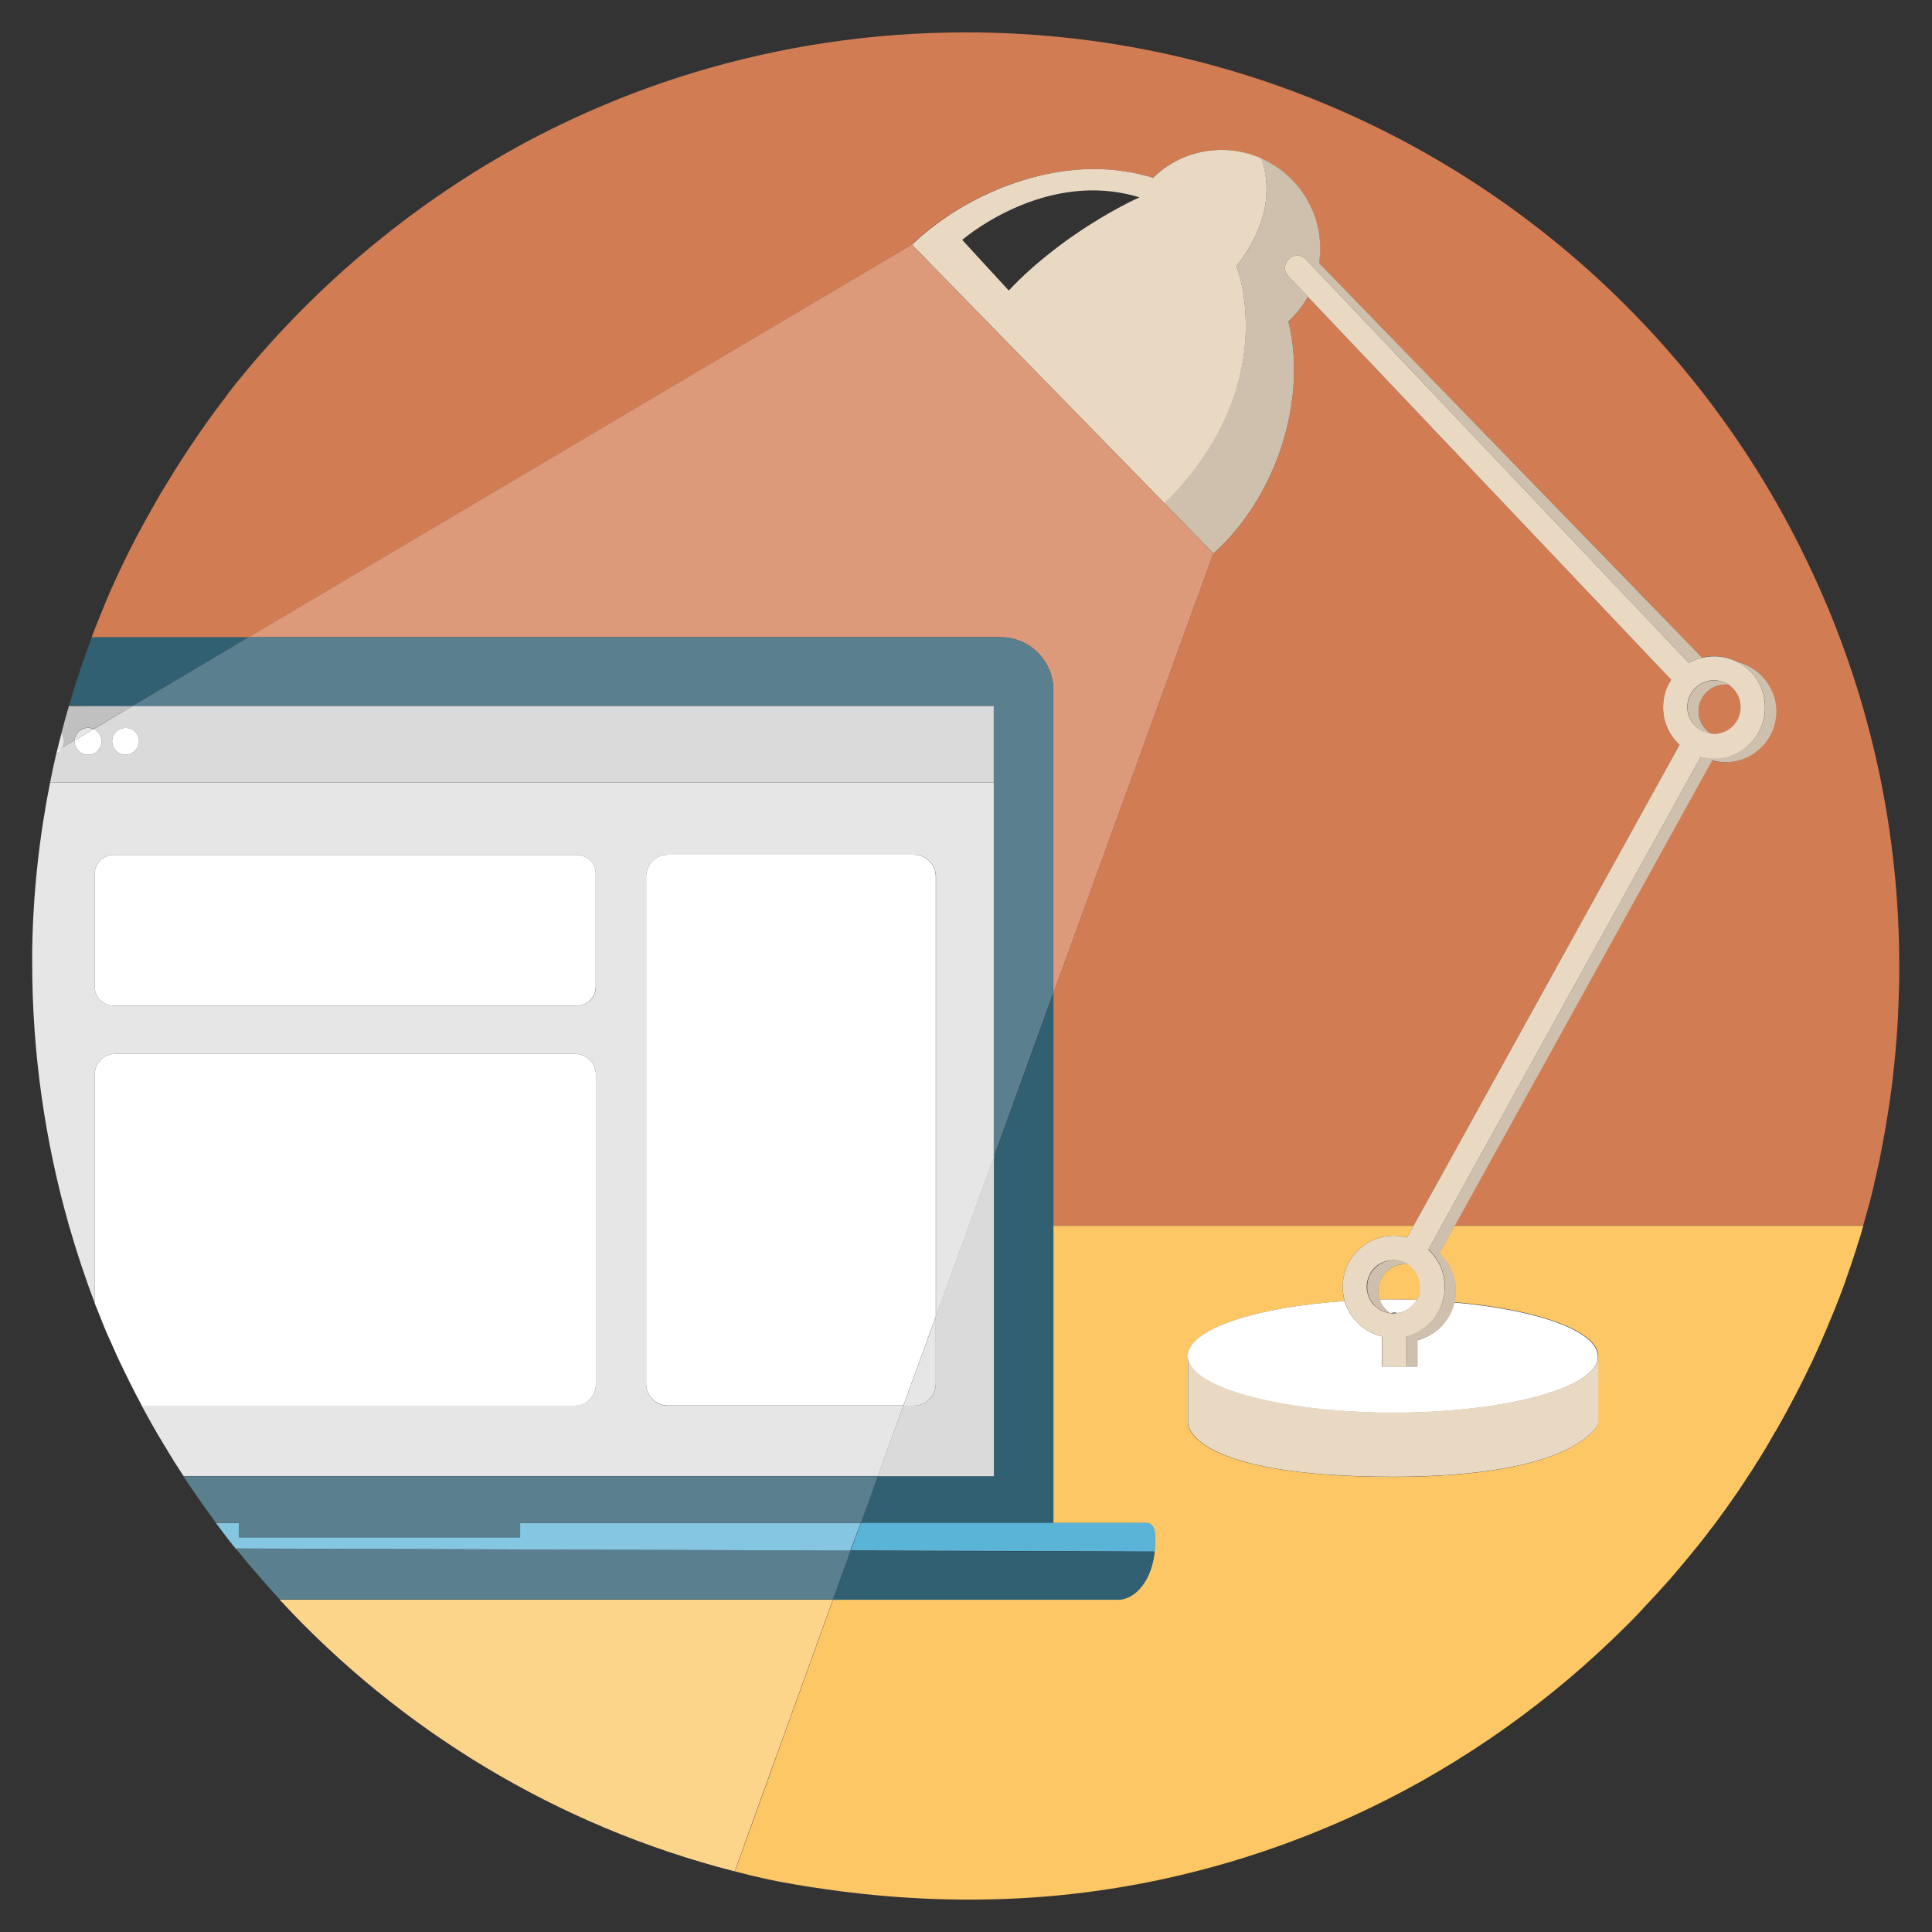
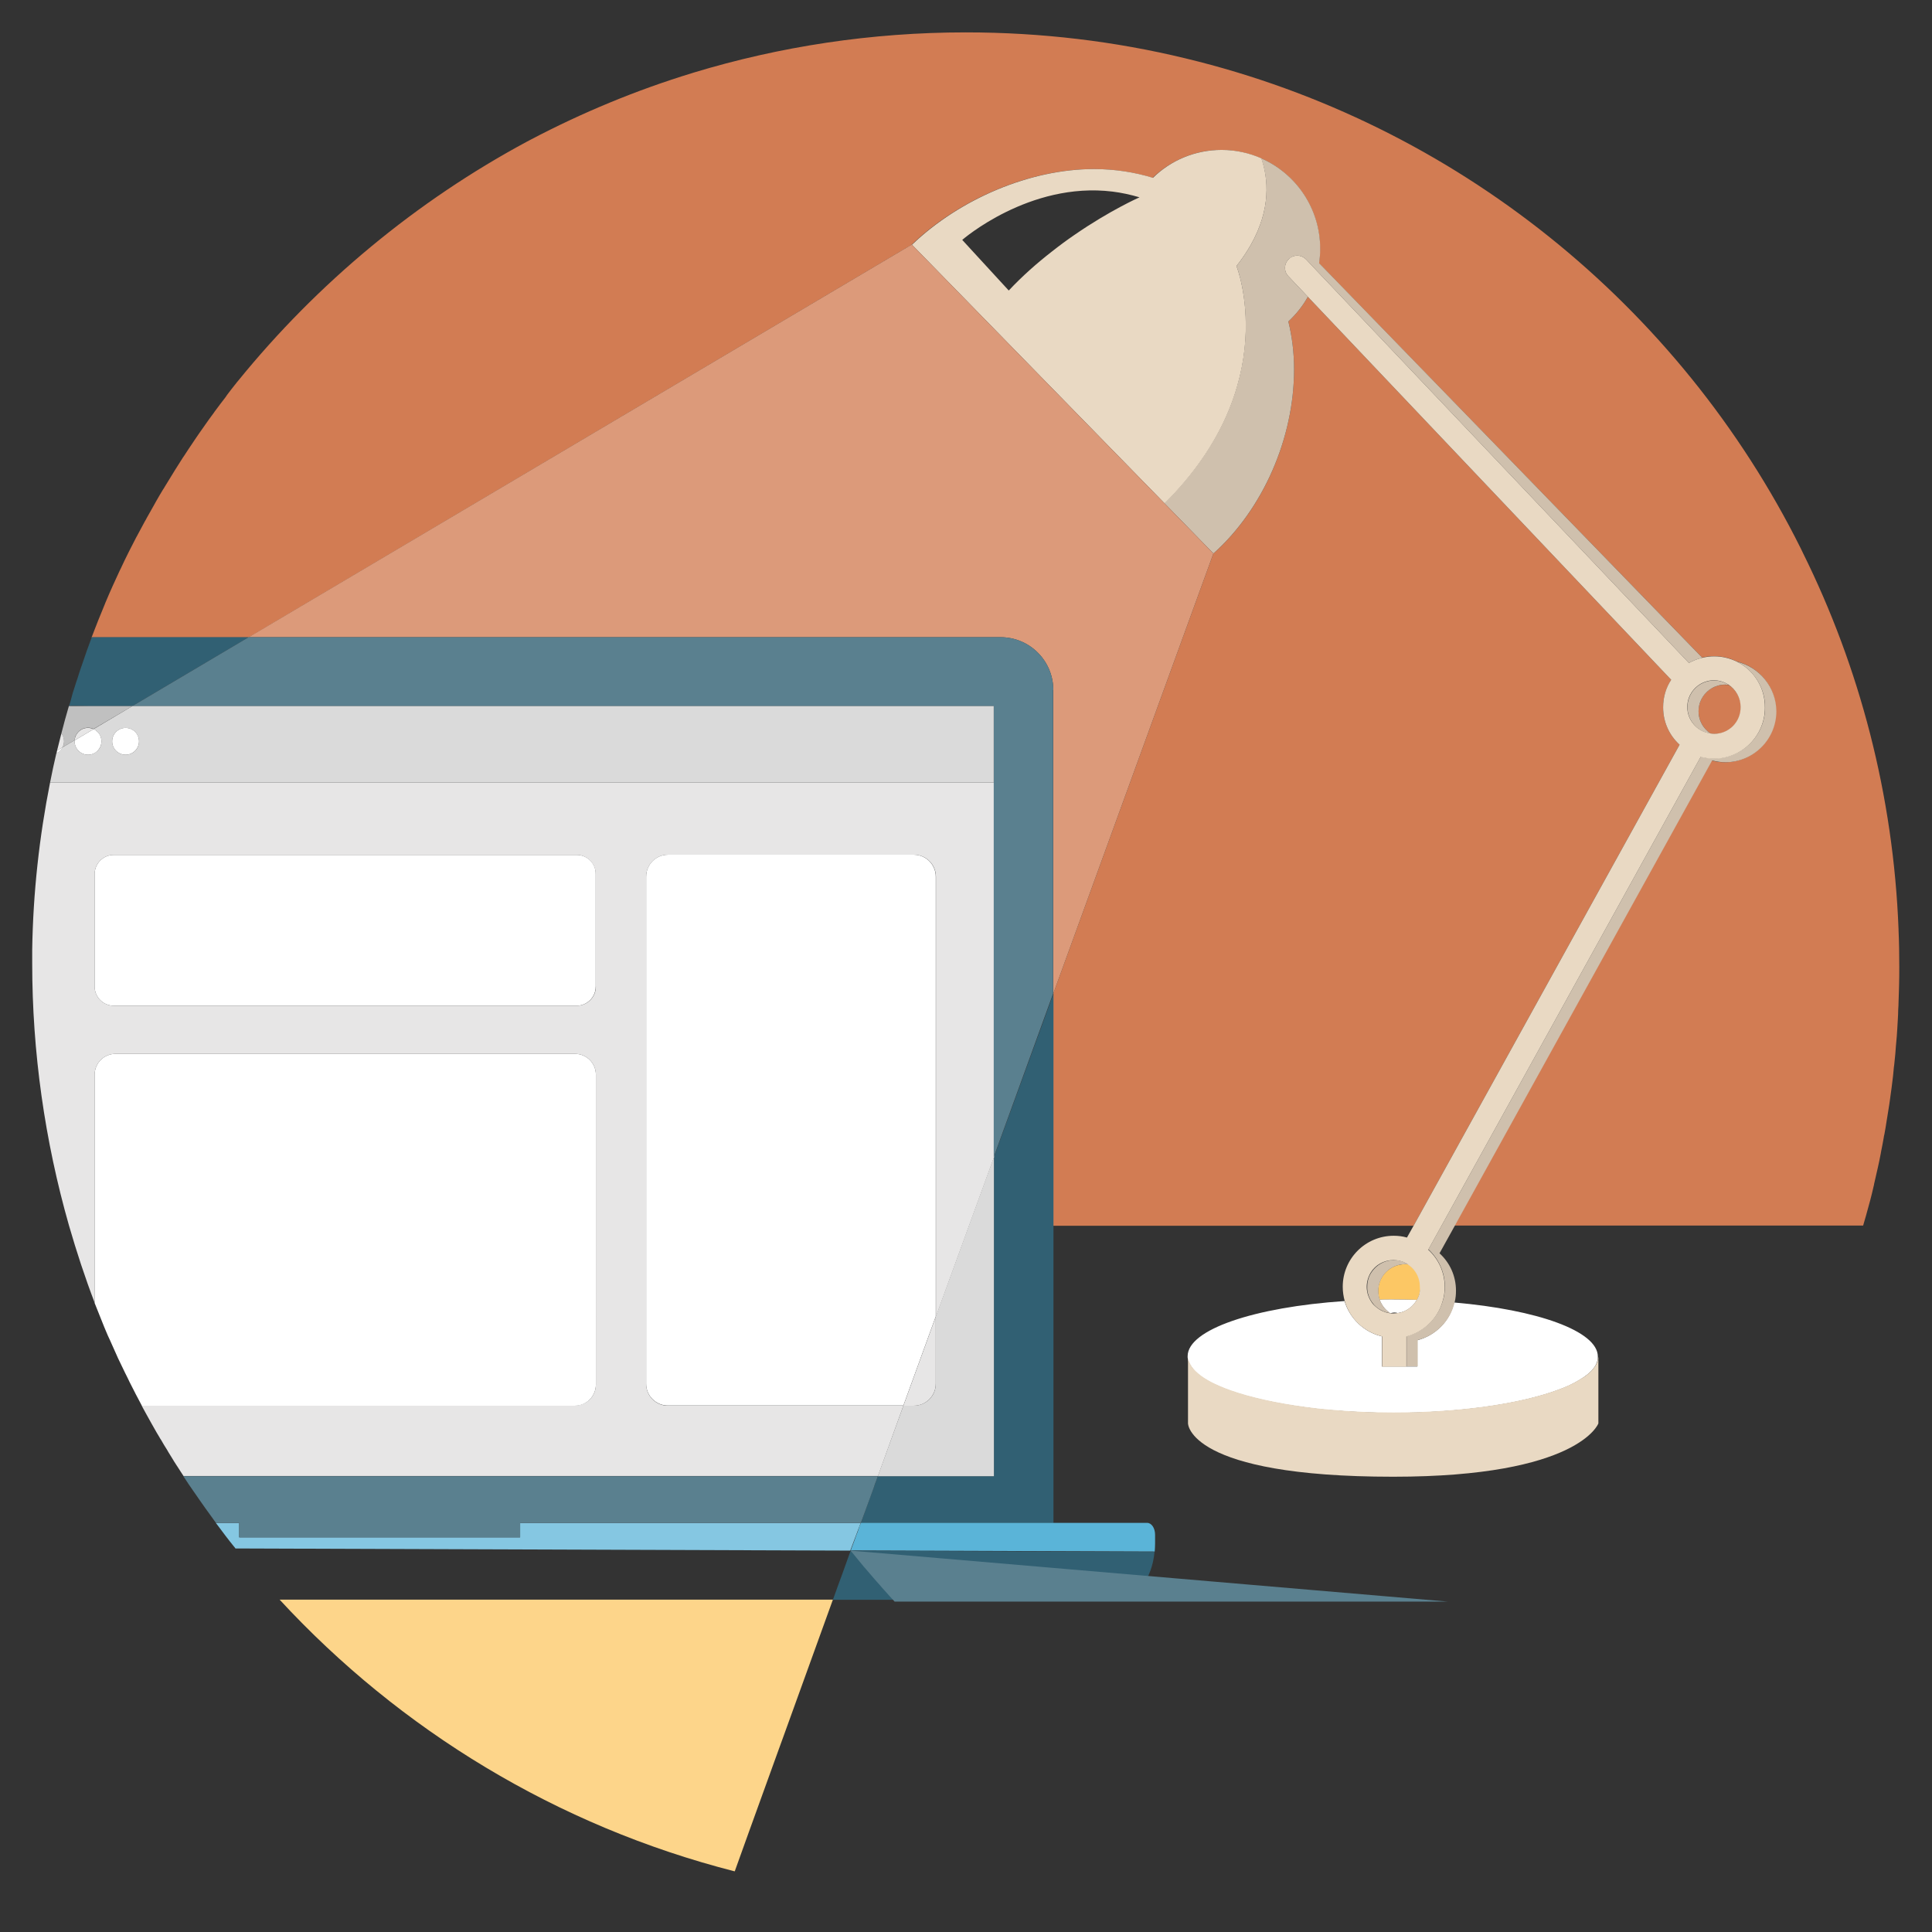
<svg xmlns="http://www.w3.org/2000/svg" version="1.1" id="Calque_1" x="0px" y="0px" viewBox="0 0 1080 1080" style="enable-background:new 0 0 1080 1080;" xml:space="preserve">
  <rect x="0" y="0" width="1080" height="1080" fill="#333333" stroke="none" />
  <style type="text/css"> .st0{fill:none;} .st1{fill:#D27C53;} .st2{fill:#A0D3E8;} .st3{fill:#5AB4D8;} .st4{fill:#96CDE3;} .st5{fill:#316073;} .st6{fill:#FFFFFF;} .st7{clip-path:url(#SVGID_00000027586321513584369420000016049141010850921393_);fill:#468CA8;} .st8{clip-path:url(#SVGID_00000027586321513584369420000016049141010850921393_);} .st9{fill:#3C3C3B;} .st10{fill:#DEAF58;} .st11{fill:#E9D9C3;} .st12{fill:#F4F4F4;} .st13{opacity:0.47;} .st14{opacity:0.22;} .st15{opacity:0.14;} .st16{opacity:0.25;} .st17{fill:#EEEEEE;} .st18{fill:#FCC764;} .st19{fill:#D75859;} .st20{fill:#7DCCF1;} .st21{fill:#6A8F7F;} .st22{fill:#455C53;} .st23{clip-path:url(#SVGID_00000052082138386328592850000006865842527678091942_);} .st24{fill:#71706E;} .st25{fill:none;stroke:#3C3C3B;stroke-miterlimit:10;} .st26{fill:#88B8A3;} .st27{fill:#DADADA;} .st28{fill:#888885;} .st29{fill:#C0C0C0;} .st30{fill:#D5A752;} .st31{fill:#E7E6E6;} .st32{fill:#D6ECF5;} .st33{fill:#C5943A;} .st34{fill:#A05731;} .st35{opacity:0.32;fill:#3C3C3B;} .st36{fill:#595939;} .st37{fill:#4E6A5D;} .st38{fill:#1D1E1C;} .st39{fill:#3E7B8D;} .st40{fill:#1D3742;} .st41{fill:#BCAA93;} .st42{fill:#883413;} .st43{fill:#903B3C;} .st44{fill:#BB9E7A;} .st45{fill:#BC9F7A;} .st46{fill:none;stroke:#316073;stroke-width:27.299;stroke-miterlimit:10;} .st47{clip-path:url(#SVGID_00000068640652929613102340000005267546307047565746_);} .st48{fill:#185067;} .st49{fill:#EAC89A;} .st50{fill:#AD6645;} .st51{fill:#21404D;} .st52{clip-path:url(#SVGID_00000079475861795484529390000006928143643981498774_);} .st53{fill:#CFC0AD;} .st54{fill:#E3E3E3;} .st55{fill:#FDD58A;} .st56{fill:#DC9A7A;} .st57{fill:#5A808F;} .st58{fill:#85C7E2;} .st59{fill:#DECFBA;} .st60{fill:#995A3C;} .st61{fill:#AB4647;} .st62{fill:#468CA8;} .st63{fill:#557366;} .st64{fill:#585857;} .st65{fill:#873600;} .st66{fill:#AD3233;} .st67{clip-path:url(#SVGID_00000109708650873774136460000009079508412793806722_);} .st68{fill:#606060;} .st69{fill:#E18485;} .st70{clip-path:url(#SVGID_00000143612780191198366350000002120382803833666188_);} .st71{fill:#7FBFD8;} .st72{fill:#FADFC0;} .st73{display:none;} .st74{display:inline;} </style>
  <rect x="62.2" y="432.3" class="st0" width="0" height="0" />
  <rect x="160.1" y="433.9" class="st0" width="0" height="0" />
  <g>
-     <path class="st18" d="M1040.4,689.3c0.4-1.4,0.8-2.7,1.2-4.1H813.1l-8.6,15.5c5.6,5.2,9.2,12.7,9.2,20.9c0,2.1-0.2,4.2-0.7,6.3 c46.6,4,80.4,16.1,80.4,30.2c0,0.1,0,0.1,0,0.2v37.5c0,0-10.7,29.8-114.7,29.8C664,825.5,664,795.8,664,795.8v-37.3 c0-0.1,0-0.3,0-0.4c0-14.9,37.4-27.4,87.7-30.8c-0.8-2.5-1.1-5.2-1.1-8c0-15.8,12.8-28.5,28.5-28.5c2.6,0,5.1,0.3,7.4,1l3.7-6.6 H588.8v166.2h52.4c2.5,0,4.4,3,4.4,6.6v5c0,1.5-0.1,3-0.2,4.4c-1.5,15.2-10.2,26.8-20.7,26.8H465.7l-54.7,151.4l-0.1,0.2l-0.1,0.3 c1.4,0.4,2.9,0.7,4.3,1.1c1.4,0.4,2.9,0.7,4.3,1.1c5.2,1.2,10.3,2.4,15.5,3.4c6.3,1.2,12.7,2.3,19,3.3c0.1,0,0.1,0,0.2,0 c2.8,0.4,5.6,0.8,8.3,1.2c35.9,5.1,72.2,6.9,108.3,4.9c63.4-3.4,125.9-19,183.7-45.1c54.3-24.5,104.3-58.6,147.2-99.8 c2.7-2.6,5.4-5.3,8.1-7.9c0.2-0.2,0.4-0.4,0.6-0.6c2.5-2.6,5.1-5.1,7.5-7.8c0.3-0.3,0.6-0.7,0.9-1c2.4-2.6,4.8-5.1,7.2-7.7 c0.4-0.4,0.7-0.8,1.1-1.2c2.3-2.6,4.7-5.2,7-7.8c0.3-0.4,0.7-0.8,1-1.2c2.3-2.7,4.6-5.3,6.8-8c0.3-0.4,0.6-0.7,0.9-1.1 c2.3-2.8,4.5-5.5,6.8-8.3c0.2-0.3,0.4-0.6,0.7-0.9c2.3-2.9,4.6-5.8,6.8-8.8c0.1-0.1,0.2-0.2,0.3-0.3c2.3-3.1,4.6-6.2,6.9-9.4 c-1.2,1.7-2.5,3.4-3.7,5.1c2.6-3.5,5.1-7,7.5-10.5c1.3-1.9,2.6-3.7,3.9-5.6c1.2-1.8,2.4-3.5,3.5-5.3c1.2-1.8,2.3-3.6,3.5-5.3 c1.1-1.7,2.1-3.3,3.1-4.9c0.2-0.4,0.5-0.8,0.7-1.1c1-1.6,2-3.1,2.9-4.7c1.1-1.7,2.1-3.4,3.1-5.2c0.1-0.2,0.3-0.4,0.4-0.7 c0.9-1.6,1.8-3.1,2.7-4.7c0.2-0.4,0.4-0.8,0.7-1.1c0.9-1.6,1.8-3.2,2.8-4.9c1-1.9,2.1-3.7,3.1-5.6c1-1.9,2-3.8,3-5.6 c1.9-3.6,3.8-7.2,5.6-10.8c0.2-0.5,0.5-0.9,0.7-1.4c0.8-1.6,1.6-3.3,2.4-4.9c0.8-1.6,1.5-3.2,2.3-4.7c0.3-0.6,0.6-1.2,0.9-1.9 c2.6-5.6,5.1-11.2,7.5-16.9c0.8-1.9,1.6-3.9,2.4-5.8c0.1-0.1,0.1-0.3,0.2-0.4c0.7-1.8,1.5-3.6,2.2-5.4c0.7-1.8,1.4-3.5,2.1-5.3 c0.1-0.3,0.2-0.6,0.4-1c0.7-1.8,1.3-3.5,2-5.3c0.9-2.3,1.7-4.7,2.5-7.1c0.4-1,0.7-2,1-2.9c0.3-0.8,0.6-1.7,0.9-2.5c1-3,2-6.1,3-9.1 c0.2-0.6,0.4-1.1,0.5-1.7c0.4-1.3,0.8-2.5,1.2-3.8C1039.7,691.8,1040.1,690.5,1040.4,689.3C1040.4,689.3,1040.4,689.3,1040.4,689.3 z" />
    <path class="st1" d="M125.8,222.4c-1.8,2.3-3.6,4.7-5.3,7c-0.3,0.4-0.7,0.9-1,1.4c-1.6,2.2-3.2,4.3-4.7,6.5 c-0.3,0.4-0.6,0.8-0.9,1.3c-1.7,2.4-3.4,4.8-5,7.2c-0.4,0.6-0.8,1.2-1.2,1.8c-1.7,2.5-3.3,4.9-4.9,7.4c-0.2,0.2-0.3,0.5-0.5,0.7 c-1.5,2.3-3,4.7-4.5,7.1c-0.4,0.6-0.7,1.2-1.1,1.8c-1.5,2.5-3.1,5-4.6,7.5c-0.3,0.5-0.6,1.1-1,1.6c-1.4,2.3-2.8,4.7-4.1,7 c-0.2,0.4-0.4,0.7-0.6,1.1c-1.5,2.6-2.9,5.2-4.4,7.8c-0.3,0.6-0.6,1.2-1,1.8c-1.4,2.7-2.9,5.3-4.3,8c-0.1,0.2-0.2,0.5-0.4,0.7 c-1.3,2.6-2.7,5.2-4,7.8c-0.2,0.5-0.5,0.9-0.7,1.4c-1.4,2.8-2.7,5.5-4,8.3c-0.2,0.4-0.4,0.8-0.6,1.2c-2.7,5.8-5.4,11.7-7.9,17.7 c-0.1,0.3-0.3,0.6-0.4,1c-2.6,6.2-5.1,12.5-7.5,18.8H139l370.6-219.5c27-25.8,66.2-42.3,101.7-42.3c11.5,0,22.6,1.7,33,4.9 c10-9.6,23.5-15.6,38.4-15.6c7.9,0,15.4,1.7,22.2,4.7c19.4,8.5,33,27.9,33,50.5c0,2.8-0.2,5.5-0.6,8.1l214.2,220.5 c2.1-0.5,4.3-0.8,6.6-0.8c4.6,0,9,1.1,12.8,3c12.5,3,21.8,14.3,21.8,27.8c0,15.8-12.8,28.5-28.5,28.5c-2.6,0-5.1-0.3-7.4-1 l-143.8,260h228.5c0.4-1.5,0.9-3,1.3-4.5c0-0.1,0.1-0.2,0.1-0.3c0.8-2.8,1.5-5.6,2.3-8.4c0.1-0.2,0.1-0.4,0.2-0.7 c0.7-2.7,1.4-5.5,2-8.2c0.1-0.3,0.2-0.7,0.2-1c0.6-2.6,1.2-5.3,1.8-7.9c0.1-0.4,0.2-0.9,0.3-1.3c0.6-2.6,1.1-5.1,1.6-7.7 c0.1-0.6,0.2-1.1,0.3-1.7c0.5-2.5,1-4.9,1.4-7.4c0.1-0.7,0.2-1.4,0.4-2c0.4-2.4,0.9-4.8,1.2-7.2c0.1-0.8,0.3-1.6,0.4-2.4 c0.4-2.3,0.7-4.6,1.1-6.9c0.1-0.9,0.3-1.9,0.4-2.8c0.3-2.2,0.6-4.4,0.9-6.6c0.1-1.1,0.3-2.1,0.4-3.2c0.3-2.1,0.5-4.2,0.7-6.3 c0.1-1.2,0.2-2.4,0.4-3.6c0.2-2,0.4-4,0.6-6c0.1-1.3,0.2-2.7,0.3-4c0.2-1.9,0.3-3.7,0.5-5.6c0.1-1.5,0.2-3,0.3-4.5 c0.1-1.7,0.2-3.4,0.3-5.2c0.1-1.7,0.2-3.4,0.2-5.1c0.1-1.5,0.2-3.1,0.2-4.6c0.1-2,0.1-4.1,0.2-6.1c0-1.2,0.1-2.5,0.1-3.7 c0.1-3.3,0.1-6.6,0.1-9.9c0-6.8-0.1-13.5-0.4-20.2c0-0.2,0-0.3,0-0.5c-2.9-75.3-21.8-146.6-53.4-210.4c-0.4-0.9-0.9-1.8-1.3-2.7 C939,170.9,813.8,69.1,663,32.7c-0.1,0-0.3-0.1-0.4-0.1c-39.3-9.5-80.4-14.5-122.7-14.5c-52.9,0-104,7.9-152.2,22.5l-0.6,0.2 c-31.5,9.6-61.8,22.2-90.5,37.3c-0.6,0.3-1.3,0.7-1.9,1c-62,33.3-117.3,79.2-161.6,133.8c-0.2,0.2-0.4,0.5-0.6,0.7 c-1.9,2.4-3.8,4.8-5.6,7.2C126.6,221.3,126.2,221.9,125.8,222.4z" />
    <path class="st1" d="M960.2,383.3c-4.6,1.3-8.3,4.8-9.9,9.4v0c-0.6,1.5-0.8,3.2-0.8,4.9c0,3.7,1.4,7.2,3.7,9.8 c0.9,1,1.9,1.9,3.1,2.7c0.6,0.1,1.3,0.2,2,0.2c8.2,0,14.9-6.7,14.9-14.9c0-5.2-2.7-9.8-6.8-12.5c-0.6-0.1-1.3-0.1-1.9-0.1 C962.9,382.7,961.5,382.9,960.2,383.3z" />
    <path class="st1" d="M929.7,395.4c0-5.7,1.7-11,4.5-15.4L731.1,165.9c-2.9,5.2-6.6,9.8-10.9,13.8c2.1,8.6,3.2,17.6,3.2,26.8 c0,38.3-17.3,78.2-45.1,102.9l-89.5,246v129.8h201.4l148.7-268.9C933.2,411.1,929.7,403.6,929.7,395.4z" />
    <path class="st18" d="M785.7,706.7c-0.1,0-0.3,0-0.4,0c-8.2,0-14.9,6.7-14.9,14.9c0,1.7,0.3,3.4,0.8,4.9c2.5,0,5-0.1,7.6-0.1 c4.5,0,8.9,0.1,13.3,0.2c0,0,0,0,0,0c1.2-2.1,2-4.6,2-7.3c0-3.1-0.9-5.9-2.5-8.3c-1.1-1.7-2.6-3.1-4.3-4.2 c-0.3-0.2-0.6-0.4-0.8-0.5c0.3,0.2,0.6,0.3,0.8,0.5C786.6,706.8,786.1,706.7,785.7,706.7z" />
    <path class="st6" d="M771.2,726.5c1.1,3.1,3.2,5.8,5.9,7.6c0,0,0,0,0,0c0,0,0,0,0.1,0c0,0,0,0,0.1,0c0.7-0.2,1.4-0.4,2.1-0.4 c0.7,0,1.3,0.1,2,0.3c0.7-0.1,1.3-0.3,1.9-0.4c3.7-1.1,6.9-3.6,8.7-7c-4.4-0.1-8.8-0.2-13.3-0.2 C776.2,726.4,773.7,726.4,771.2,726.5z" />
    <path class="st6" d="M792.3,749.2v14.7h-6.2h-13.6v-16.8c-0.1,0-0.1-0.1-0.2-0.1c-9.9-2.4-17.8-10-20.7-19.7 c-50.3,3.4-87.7,15.9-87.7,30.8c0,0.1,0,0.3,0,0.4v-0.4c0,0.2,0,0.4,0,0.7c0,0.3,0.1,0.6,0.1,0.8c0,0.2,0.1,0.3,0.1,0.5 c0.1,0.3,0.2,0.6,0.3,1c0.1,0.1,0.1,0.3,0.2,0.4c0.7,1.7,1.9,3.4,3.5,5.1c0.9,0.9,2,1.9,3.3,2.8h0c2.2,1.6,4.8,3.1,7.8,4.5 c0,0,0,0,0,0c0.9,0.4,1.8,0.8,2.7,1.2c0,0,0,0,0,0c1.8,0.8,3.8,1.6,5.9,2.3c0,0,0,0,0,0c11,3.9,25.3,7.1,41.8,9.3 c0.8,0.1,1.6,0.2,2.4,0.3c1.6,0.2,3.2,0.4,4.8,0.6c2.4,0.3,4.9,0.5,7.4,0.7c10.9,0.9,22.5,1.5,34.5,1.5c35.6,0,67.5-4.5,88.5-11.5 c1.2-0.4,2.3-0.8,3.4-1.2c1.1-0.4,2.2-0.8,3.2-1.2c2.1-0.8,4-1.7,5.7-2.6c0.4-0.2,0.9-0.4,1.3-0.7c1.3-0.7,2.4-1.4,3.5-2.1 c0.4-0.2,0.7-0.5,1.1-0.7c0.7-0.5,1.3-1,1.9-1.4c2.7-2.2,4.6-4.5,5.4-6.9c0.3-0.8,0.5-1.6,0.5-2.4c0,0,0-0.1,0-0.1 c0-0.2,0-0.5,0-0.7v0.2c0-0.1,0-0.1,0-0.2c0-14.2-33.8-26.2-80.4-30.2C810.7,738.3,802.6,746.5,792.3,749.2z" />
    <path class="st11" d="M893.4,758.9c-0.1,0.8-0.3,1.6-0.5,2.4c-0.9,2.4-2.7,4.7-5.4,6.9c-0.6,0.5-1.2,1-1.9,1.4 c-0.3,0.2-0.7,0.5-1.1,0.7c-1.1,0.7-2.3,1.4-3.5,2.1c-0.4,0.2-0.9,0.5-1.3,0.7c-1.8,0.9-3.7,1.8-5.7,2.6c-1,0.4-2.1,0.8-3.2,1.2 c-1.1,0.4-2.2,0.8-3.4,1.2c-21,7-52.9,11.5-88.5,11.5c-12,0-23.6-0.5-34.5-1.5c-2.5-0.2-5-0.5-7.4-0.7c-1.6-0.2-3.2-0.4-4.8-0.6 c-0.8-0.1-1.6-0.2-2.4-0.3c-16.4-2.2-30.7-5.4-41.8-9.3c0,0,0,0,0,0c-2.1-0.8-4.1-1.5-5.9-2.3c0,0,0,0,0,0 c-0.9-0.4-1.8-0.8-2.7-1.2c0,0,0,0,0,0c-3-1.4-5.6-2.9-7.8-4.5h0c-1.2-0.9-2.3-1.8-3.3-2.8c-1.7-1.6-2.8-3.3-3.5-5.1 c-0.1-0.1-0.1-0.3-0.2-0.4c-0.1-0.3-0.2-0.6-0.3-1c0-0.2-0.1-0.3-0.1-0.5c0-0.3-0.1-0.6-0.1-0.8c0-0.1,0-0.2,0-0.2v37.3 c0,0,0,29.8,114.7,29.8c104,0,114.7-29.8,114.7-29.8v-37.5c0,0.2,0,0.3,0,0.5C893.4,758.8,893.4,758.9,893.4,758.9z" />
    <path class="st53" d="M955.9,410c0.1,0,0.2,0.1,0.4,0.1c-1.2-0.8-2.2-1.7-3.1-2.7c-2.3-2.6-3.7-6-3.7-9.8c0-1.7,0.3-3.4,0.8-4.9v0 c1.6-4.5,5.3-8.1,9.9-9.4c1.3-0.4,2.7-0.6,4.2-0.6c0.7,0,1.3,0.1,1.9,0.1c-2.3-1.5-5.1-2.4-8.1-2.4c-1.5,0-2.8,0.2-4.2,0.6 c-4.6,1.3-8.3,4.8-9.9,9.4v0c-0.5,1.5-0.8,3.2-0.8,4.9c0,3.7,1.4,7.2,3.7,9.8C949.2,407.7,952.3,409.5,955.9,410z" />
    <path class="st53" d="M971,369.9c9.3,4.7,15.7,14.4,15.7,25.5c0,15.8-12.8,28.5-28.5,28.5c-2.6,0-5.1-0.3-7.4-1l-145,262.3 l-7.3,13.2c5.6,5.2,9.2,12.7,9.2,20.9c0,2.8-0.4,5.5-1.2,8c-2.8,9.6-10.5,17.1-20.2,19.6v16.9h6.2v-14.7 c10.3-2.6,18.4-10.9,20.7-21.3c0.5-2,0.7-4.1,0.7-6.3c0-8.3-3.5-15.7-9.2-20.9l8.6-15.5l143.8-260c2.4,0.6,4.9,1,7.4,1 c15.7,0,28.5-12.8,28.5-28.5C992.9,384.2,983.5,372.9,971,369.9z" />
    <path class="st53" d="M699.2,136.9c-2.2,3.8-4.8,7.8-8,11.8c0,0,26.5,66.5-40.3,132.6l27.4,28.1c27.8-24.8,45.1-64.6,45.1-102.9 c0-9.2-1.1-18.2-3.2-26.8c4.3-4,8-8.6,10.9-13.8l-10.9-11.5c-2.6-2.7-2.5-7,0.3-9.6c0.9-0.8,1.9-1.4,3-1.7c2.3-0.6,4.8,0.1,6.6,1.9 l0.2,0.2l6.2,6.6l207.6,218.8c0.9-0.5,1.8-0.9,2.7-1.3c1.5-0.7,3.1-1.2,4.8-1.6L737.4,147.1c0.4-2.6,0.6-5.4,0.6-8.1 c0-22.6-13.6-42-33-50.5C709,99.7,710.6,116.7,699.2,136.9z" />
    <path class="st11" d="M971,369.9c-3.9-1.9-8.2-3-12.8-3c-2.3,0-4.5,0.3-6.6,0.8c-1.7,0.4-3.3,0.9-4.8,1.6c-0.9,0.4-1.8,0.8-2.7,1.3 L736.5,151.8l-6.2-6.6l-0.2-0.2c-1.8-1.8-4.3-2.5-6.6-1.9c-1.1,0.3-2.2,0.8-3,1.7c-2.8,2.6-2.9,6.9-0.3,9.6l10.9,11.5L934.2,380 c-2.9,4.4-4.5,9.7-4.5,15.4c0,8.3,3.5,15.7,9.2,20.9L790.2,685.2l-3.7,6.6c-2.4-0.7-4.9-1-7.4-1c-15.8,0-28.5,12.8-28.5,28.5 c0,2.8,0.4,5.4,1.1,8c2.8,9.8,10.7,17.3,20.7,19.7c0.1,0,0.1,0,0.2,0.1v0.1v16.8h13.6v-16.9c9.7-2.5,17.5-10,20.2-19.6 c0.8-2.5,1.2-5.2,1.2-8c0-8.3-3.5-15.7-9.2-20.9l7.3-13.2l145-262.3c2.4,0.6,4.9,1,7.4,1c15.7,0,28.5-12.8,28.5-28.5 C986.7,384.2,980.3,374.6,971,369.9z M792,726.6c-1.9,3.3-5,5.9-8.8,7c-0.6,0.2-1.3,0.3-1.9,0.4c-0.3,0-0.6,0.1-0.9,0.1 c-0.5,0-0.9,0.1-1.4,0.1c0,0,0,0,0,0s0,0,0,0c0,0-0.1,0-0.1,0c-0.3,0-0.7,0-1,0c-0.2,0-0.5,0-0.7-0.1c0,0,0,0-0.1,0c0,0,0,0-0.1,0 c-1.8-0.2-3.4-0.8-5-1.6c-1.5-0.8-2.9-1.9-4.1-3.1c-0.8-0.8-1.4-1.8-2-2.8c-1.2-2.2-1.9-4.6-1.9-7.3c0-2.9,0.9-5.7,2.3-8 c2.6-4.2,7.3-6.9,12.6-6.9c0,0,0.1,0,0.1,0c0.1,0,0.2,0,0.3,0c2.1,0.1,4.1,0.5,5.9,1.4c0.2,0.1,0.4,0.2,0.6,0.3 c0.1,0.1,0.2,0.1,0.3,0.2c0.3,0.2,0.6,0.3,0.8,0.5c1.7,1.1,3.2,2.5,4.3,4.2c1.6,2.4,2.5,5.2,2.5,8.3 C794,721.9,793.3,724.4,792,726.6C792,726.6,792,726.6,792,726.6C792,726.6,792,726.6,792,726.6z M958.2,410.2 c-0.7,0-1.3-0.1-2-0.2c-0.1,0-0.2,0-0.4-0.1c-3.5-0.5-6.7-2.3-8.9-4.9c-2.3-2.6-3.7-6-3.7-9.8c0-1.7,0.3-3.4,0.8-4.9v0 c1.6-4.5,5.3-8.1,9.9-9.4c1.3-0.4,2.7-0.6,4.2-0.6c3,0,5.7,0.9,8.1,2.4c4.1,2.7,6.8,7.3,6.8,12.5 C973.1,403.6,966.4,410.2,958.2,410.2z" />
    <path class="st53" d="M766.1,726.6c0.6,1,1.2,1.9,2,2.8c1.2,1.3,2.5,2.3,4.1,3.1c1.5,0.8,3.2,1.3,5,1.6c-2.7-1.8-4.9-4.5-5.9-7.6 c-0.5-1.5-0.8-3.2-0.8-4.9c0-8.2,6.7-14.9,14.9-14.9c0.1,0,0.3,0,0.4,0c0.5,0,1,0,1.4,0.1c-0.3-0.2-0.6-0.4-0.8-0.5 c-0.1-0.1-0.2-0.1-0.3-0.2c-0.2-0.1-0.4-0.2-0.6-0.3c-1.8-0.9-3.8-1.4-5.9-1.4c-0.1,0-0.2,0-0.3,0c0,0-0.1,0-0.1,0 c-5.3,0-9.9,2.8-12.6,6.9c-1.5,2.3-2.3,5-2.3,8C764.2,721.9,764.9,724.4,766.1,726.6z" />
    <path class="st11" d="M691.2,148.7c3.2-4,5.8-8,8-11.8c11.4-20.2,9.8-37.1,5.9-48.4c-6.8-3-14.3-4.7-22.2-4.7 c-14.9,0-28.5,5.9-38.4,15.6c-10.4-3.2-21.5-4.9-33-4.9c-35.5,0-74.7,16.5-101.7,42.3l141.2,144.6 C717.8,215.2,691.2,148.7,691.2,148.7z M563.9,162.4l-21.6-23.5l-4.4-4.8l0,0l0,0c0,0,37.5-32.7,84-27c4.9,0.6,10,1.7,15.1,3.2l0,0 c0,0,0,0,0,0c0,0-16.4,7.2-36.5,21.1c-4.1,2.8-8.3,5.9-12.6,9.3C579.8,147,571.6,154.2,563.9,162.4z" />
    <path class="st5" d="M49.6,394.7H74l65-38.5H51.3c-1.9,5.1-3.8,10.3-5.5,15.5c-0.2,0.5-0.3,0.9-0.5,1.4c-0.7,2.1-1.4,4.1-2,6.2 c-0.2,0.6-0.4,1.2-0.6,1.7c-0.7,2.2-1.4,4.4-2.1,6.6c-0.1,0.4-0.2,0.7-0.3,1.1c-0.5,1.9-1.3,5-1.7,5.8c0,0,0,0,0,0c0,0,0,0,0,0 c0,0.1,0,0.1-0.1,0.2C39.4,394.3,48.4,394.7,49.6,394.7z" />
    <path class="st5" d="M555.6,646.8v38.4v140h-64.9l-1.1,3.1l-0.3,0.7l-0.3,0.8l-0.1,0.4l-0.3,0.9l-0.3,0.9l-0.3,0.8l-0.9,2.4 c-0.2,0.6-0.4,1.2-0.7,1.8c-0.4,1.2-0.9,2.6-1.4,4l-0.4,1.1c-0.7,1.8-1.4,3.8-2.1,5.8c-0.1,0.3-0.2,0.6-0.3,0.8 c-0.3,0.8-0.6,1.7-0.9,2.6c0,0,0,0.1,0,0.1h107.6V685.2V555.4L555.6,646.8z" />
    <path class="st3" d="M480.5,853.1c-0.2,0.6-0.4,1.2-0.6,1.8c-0.1,0.3-0.2,0.6-0.3,0.9c-0.2,0.6-0.4,1.2-0.7,1.8 c-0.5,1.3-0.9,2.6-1.4,3.9c-0.5,1.3-1,2.7-1.5,4c-0.1,0.4-0.3,0.8-0.4,1.2l169.9,0.6c0.1-1.5,0.2-2.9,0.2-4.4v-5 c0-3.7-2-6.6-4.4-6.6h-52.4H481.2C481,851.9,480.8,852.5,480.5,853.1z" />
    <path class="st5" d="M472.9,874.1c-1.4,4-2.9,8.1-4.5,12.4l-2.8,7.8h159.1c10.6,0,19.3-11.7,20.7-26.8l-169.9-0.6 C474.7,869.2,473.8,871.6,472.9,874.1z" />
    <path class="st29" d="M38.4,394.7C38.4,394.7,38.4,394.7,38.4,394.7C38.5,394.7,38.4,394.7,38.4,394.7 C38.4,394.7,38.4,394.7,38.4,394.7z" />
    <path class="st55" d="M410.9,1045.6c1.3-3.8,11.5-31.9,24.1-66.8l2.8-7.7c9-24.9,19-52.5,27.8-76.9h-0.1H156.3 c67.3,72.9,155.2,126.6,254.4,151.9l0,0l0.1-0.3C410.9,1045.8,410.9,1045.7,410.9,1045.6z" />
    <path class="st27" d="M555.6,685.2v-38.4l-14,38.4L523.1,736v37.6c0,6.8-5.5,12.2-12.3,12.2H505l-14.3,39.4h64.9V685.2z" />
    <path class="st56" d="M588.8,385.7v169.7l89.5-246l-27.4-28.1L509.7,136.7L139,356.2h420.3C575.6,356.2,588.8,369.4,588.8,385.7z M517,342C517,342,516.9,342,517,342C516.9,342,517,342,517,342L517,342z" />
    <path class="st31" d="M505,785.8H373.4c-6.8,0-12.2-5.5-12.2-12.2V490.1c0-6.8,5.5-12.3,12.2-12.3h137.5c6.8,0,12.3,5.5,12.3,12.3 V736l18.5-50.8l14-38.4V437.4H28c-6,30.2-9.5,61.5-10,93.4c0,1,0,2,0,2.9c0,1.6,0,3.2,0,4.8c0,49.5,7,99.1,20.6,146.7 c4.2,14.5,8.9,28.9,14.3,43V600.8c0-6.5,5.2-11.7,11.7-11.7h256.8c6.5,0,11.7,5.2,11.7,11.7V774c0,6.5-5.2,11.7-11.7,11.7H79.2 c0.2,0.3,0.3,0.7,0.5,1c0.6,1.1,1.2,2.2,1.8,3.3c1,1.8,2,3.6,3,5.4c0.6,1,1.1,2,1.7,3c0.9,1.6,1.8,3.2,2.8,4.8 c0.3,0.6,0.7,1.2,1.1,1.8c1,1.8,2.1,3.6,3.2,5.3c0.3,0.5,0.5,0.9,0.8,1.4c0,0,0,0,0,0c0.7,1.1,1.4,2.3,2.1,3.4 c0.8,1.3,1.6,2.7,2.5,4c0.2,0.3,0.4,0.6,0.6,0.9c0.5,0.8,1.1,1.7,1.6,2.5c0.6,0.9,1.1,1.7,1.7,2.6h388.2L505,785.8z M333.1,551.5 c0,5.9-4.8,10.7-10.7,10.7H63.6c-5.9,0-10.7-4.8-10.7-10.7v-62.9c0-5.9,4.8-10.7,10.7-10.7h258.7c5.9,0,10.7,4.8,10.7,10.7V551.5z" />
-     <path class="st57" d="M475.5,866.8l-343.7-1.2c0.1,0.1,0.1,0.2,0.2,0.3c0,0,0,0,0,0c0.2,0.3,0.4,0.5,0.7,0.8c0,0,0,0,0,0 c0.9,1.1,1.8,2.2,2.7,3.3c1.2,1.5,2.5,3,3.7,4.5c0.5,0.5,0.9,1.1,1.4,1.6c1.4,1.6,2.8,3.3,4.2,4.9c1,1.2,2.1,2.4,3.1,3.5 c0.9,1.1,1.9,2.2,2.8,3.2c1.9,2.1,3.8,4.3,5.8,6.4h309.2L475.5,866.8z" />
+     <path class="st57" d="M475.5,866.8c0.1,0.1,0.1,0.2,0.2,0.3c0,0,0,0,0,0c0.2,0.3,0.4,0.5,0.7,0.8c0,0,0,0,0,0 c0.9,1.1,1.8,2.2,2.7,3.3c1.2,1.5,2.5,3,3.7,4.5c0.5,0.5,0.9,1.1,1.4,1.6c1.4,1.6,2.8,3.3,4.2,4.9c1,1.2,2.1,2.4,3.1,3.5 c0.9,1.1,1.9,2.2,2.8,3.2c1.9,2.1,3.8,4.3,5.8,6.4h309.2L475.5,866.8z" />
    <path class="st58" d="M481.1,851.4H290.7v8h-157v-8h-13c0.3,0.4,0.7,0.9,1,1.3c1,1.3,2,2.7,3,4c0.5,0.7,1,1.3,1.5,2 c1.5,1.9,2.9,3.8,4.4,5.6c0.3,0.3,0.6,0.7,0.8,1c0,0,0.1,0.1,0.1,0.1c0,0.1,0.1,0.1,0.1,0.2l343.7,1.2L481.1,851.4z" />
    <path class="st57" d="M120.8,851.4h13v8h157v-8h190.4l4.8-13.1l2.3-6.3l0.3-0.9l0.3-0.9l0.1-0.4l0.3-0.8l0.3-0.7l1.1-3.1H102.5 c1.9,2.9,3.8,5.8,5.8,8.6c0.2,0.3,0.5,0.7,0.7,1c1.9,2.8,3.9,5.6,5.8,8.3c1.7,2.4,3.5,4.8,5.2,7.2 C120.3,850.7,120.5,851,120.8,851.4z" />
    <path class="st57" d="M588.8,385.7c0-16.3-13.2-29.5-29.5-29.5H139l-65,38.5h481.5v42.7v209.4l33.2-91.4V385.7z" />
    <path class="st29" d="M34.9,417.8l6.8-4c0.1-1.9,0.9-3.5,2.2-4.8c1.4-1.4,3.2-2.2,5.3-2.2c1.1,0,2.2,0.2,3.1,0.7L74,394.7H49.6 c-4.8,0-11.1,0-11.1,0c-1.5,5.1-2.9,10.2-4.2,15.3c0,0,0,0,0,0c0.9,1.2,1.5,2.8,1.5,4.4C35.8,415.6,35.5,416.8,34.9,417.8z" />
    <path class="st27" d="M74,394.7l-21.7,12.9c0.8,0.4,1.6,0.9,2.2,1.5c1.4,1.4,2.2,3.2,2.2,5.3c0,2.1-0.8,4-2.2,5.3 c-1.4,1.4-3.2,2.2-5.3,2.2c-4.2,0-7.5-3.4-7.5-7.5c0-0.2,0-0.4,0-0.6l-6.8,4c-0.4,0.7-0.8,1.3-1.4,1.9c-0.6,0.6-1.2,1-2,1.4 c-1.3,5.4-2.4,10.8-3.5,16.3h527.5v-42.7H74z M70.2,421.9L70.2,421.9c-4.2,0-7.5-3.4-7.5-7.5c0-4.2,3.4-7.5,7.5-7.5h0 c4.2,0,7.5,3.4,7.5,7.5C77.7,418.6,74.4,421.9,70.2,421.9z" />
    <g>
      <path class="st6" d="M523.1,490.1c0-6.8-5.5-12.3-12.3-12.3H373.4c-6.8,0-12.2,5.5-12.2,12.3v283.4c0,6.8,5.5,12.2,12.2,12.2H505 l18.1-49.8V490.1z" />
      <path class="st6" d="M322.3,477.9H63.6c-5.9,0-10.7,4.8-10.7,10.7v62.9c0,5.9,4.8,10.7,10.7,10.7h258.7c5.9,0,10.7-4.8,10.7-10.7 v-62.9C333.1,482.7,328.3,477.9,322.3,477.9z" />
      <path class="st6" d="M333.1,774V600.8c0-6.5-5.2-11.7-11.7-11.7H64.6c-6.5,0-11.7,5.2-11.7,11.7v127.4v0.2c1.8,4.5,3.6,9,5.4,13.5 c0.3,0.6,0.5,1.3,0.8,1.9c0.7,1.8,1.5,3.5,2.3,5.2c1.4,3.1,2.8,6.3,4.2,9.4c0.1,0.3,0.3,0.6,0.4,0.9c1.3,2.7,2.6,5.4,3.9,8.1 c0.5,0.9,0.9,1.9,1.4,2.8c0.4,0.8,0.8,1.6,1.2,2.5c0.9,1.7,1.7,3.4,2.6,5.1c0.2,0.3,0.3,0.6,0.5,1c1.2,2.3,2.4,4.6,3.7,7h242.2 C327.8,785.8,333.1,780.5,333.1,774z" />
      <path class="st31" d="M523.1,773.5V736L505,785.8h5.9C517.6,785.8,523.1,780.3,523.1,773.5z" />
    </g>
    <g>
      <path class="st31" d="M35.8,414.4c0-1.7-0.5-3.2-1.5-4.4c-0.8,3.2-1.6,6.4-2.4,9.6l3-1.8C35.5,416.8,35.8,415.6,35.8,414.4z" />
      <path class="st6" d="M34.9,417.8l-3,1.8c0,0,0,0,0,0c-0.1,0.5-0.2,1-0.3,1.5c0.7-0.4,1.4-0.8,2-1.4 C34.1,419.2,34.6,418.5,34.9,417.8z" />
      <path class="st31" d="M43.9,409.1c-1.2,1.2-2.1,2.9-2.2,4.8l10.6-6.3c-0.9-0.4-2-0.7-3.1-0.7C47.1,406.9,45.3,407.7,43.9,409.1z" />
      <path class="st6" d="M41.7,414.4c0,4.2,3.4,7.5,7.5,7.5c2.1,0,4-0.8,5.3-2.2c1.4-1.4,2.2-3.2,2.2-5.3c0-2.1-0.8-4-2.2-5.3 c-0.6-0.6-1.4-1.2-2.2-1.5l-10.6,6.3C41.7,414,41.7,414.2,41.7,414.4z" />
      <path class="st6" d="M70.2,406.9L70.2,406.9c-4.2,0-7.5,3.4-7.5,7.5c0,4.2,3.4,7.5,7.5,7.5h0c4.2,0,7.5-3.4,7.5-7.5 C77.7,410.2,74.4,406.9,70.2,406.9z" />
    </g>
  </g>
</svg>